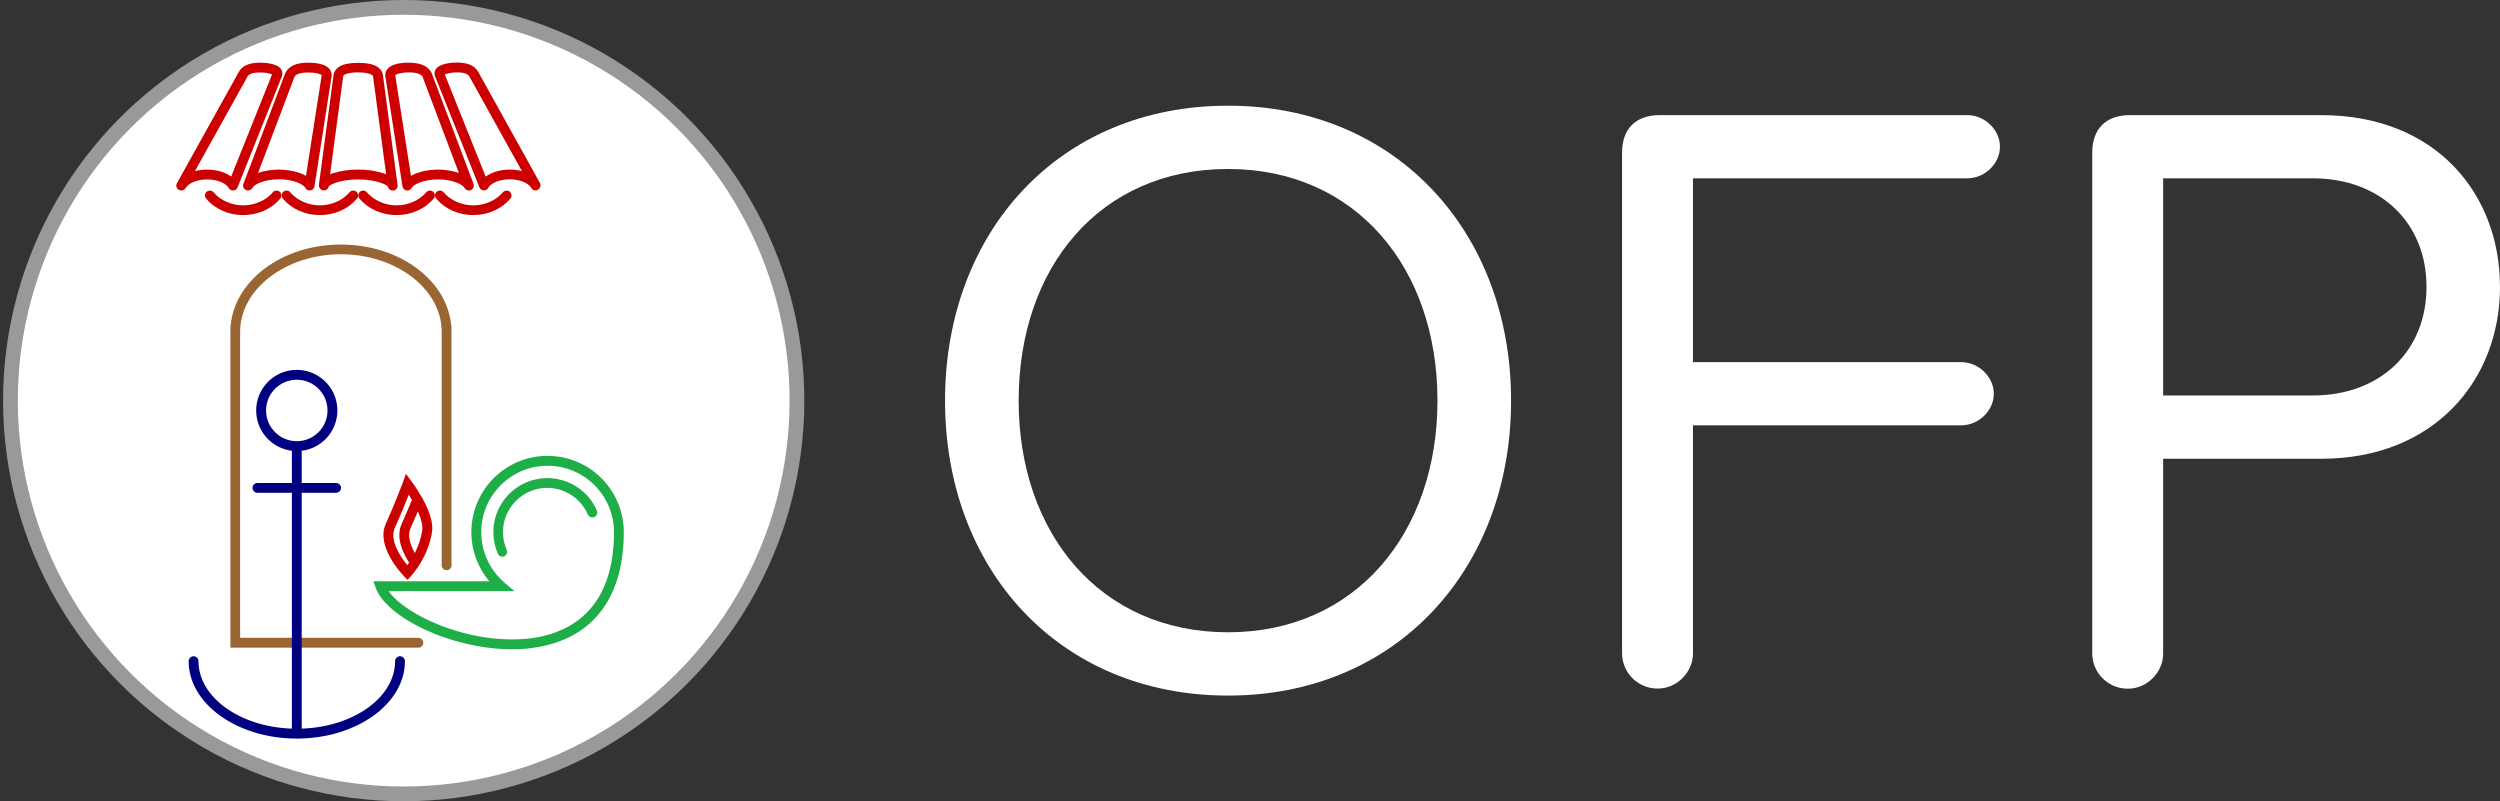
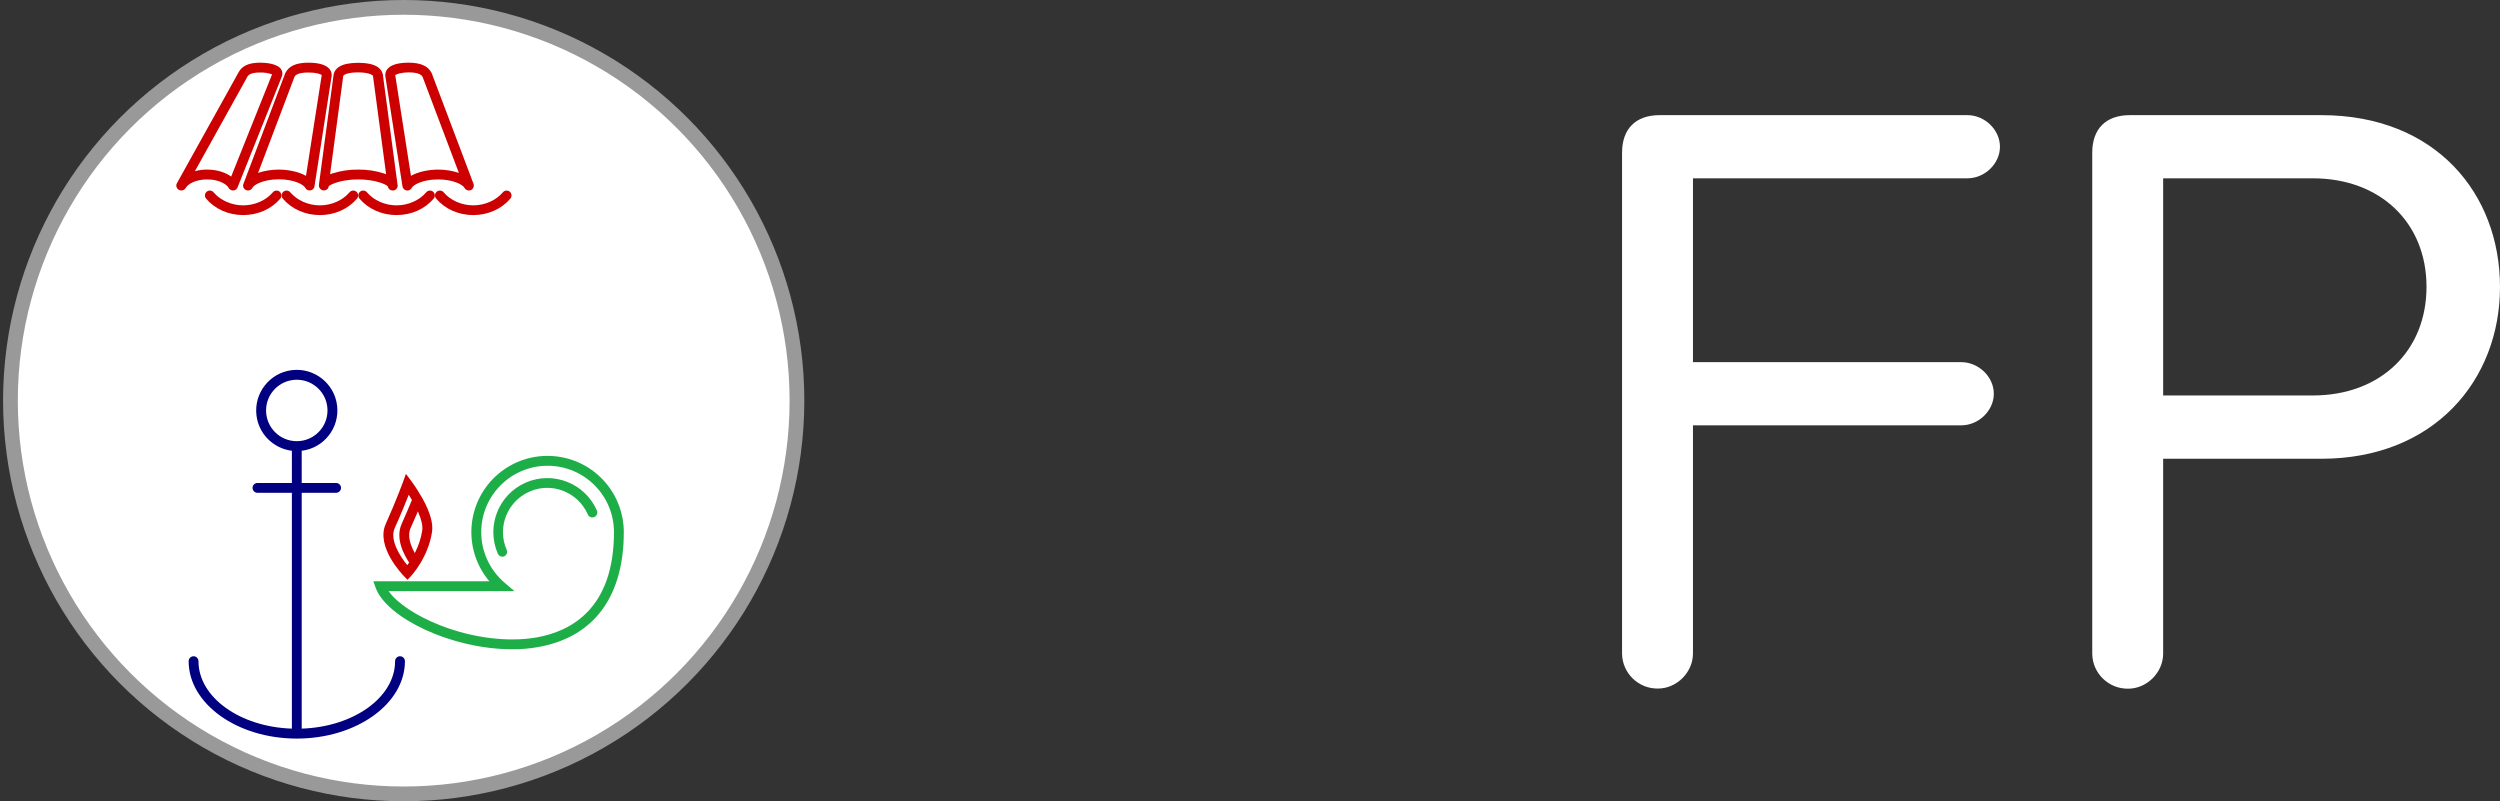
<svg xmlns="http://www.w3.org/2000/svg" version="1.1" id="Livello_1" x="0px" y="0px" viewBox="0 0 2034.3 652" style="enable-background:new 0 0 2034.3 652;" xml:space="preserve">
  <rect x="0" y="0" width="2034.3" height="652" fill="#333333" stroke="none" />
  <style type="text/css">
	.st0{fill:#FFFFFF;}
	.st1{fill:#FFFFFF;stroke:#999999;stroke-width:12;stroke-miterlimit:10;}
	.st2{fill:#996633;}
	.st3{fill:#000080;}
	.st4{fill:#1EAE48;}
	.st5{fill:#CC0000;}
</style>
  <title>Risorsa 4</title>
  <g id="Livello_2_1_">
    <g id="logo_monocromatico">
      <g id="simboli_copia_2">
-         <path class="st0" d="M999.3,86c137,0,230.3,103,230.3,240s-93.2,240-230.3,240C861.5,566,769,463,769,326S861.5,86,999.3,86z      M999.3,137.5c-104.3,0-170.4,80-170.4,188.5c0,107.8,66.1,188.5,170.4,188.5c103.7,0,170.4-80.7,170.4-188.5     C1169.7,217.5,1102.9,137.5,999.3,137.5z" />
        <path class="st0" d="M1319.9,531.9V124.3c0-19.5,11.1-30.6,30.6-30.6H1601c13.9,0,26.4,11.8,26.4,25.7s-12.5,25.7-26.4,25.7     h-223.4v149.6h218.4c13.9,0,26.4,11.8,26.4,25.7s-12.5,25.7-26.4,25.7h-218.4v185.7c0,15.3-13.2,28.5-28.5,28.5     c-15.9,0.2-29-12.5-29.2-28.4C1319.9,532,1319.9,532,1319.9,531.9z" />
        <path class="st0" d="M1702.5,531.9V124.3c0-19.5,11.1-30.6,30.6-30.6h155.8c93.2,0,145.4,64,145.4,139.8s-53.6,139.8-145.4,139.8     h-128.7v158.6c0,15.3-13.2,28.5-28.5,28.5c-15.9,0.2-29-12.5-29.2-28.4C1702.5,532,1702.5,532,1702.5,531.9z M1882,145.1h-121.8     v176.7H1882c55,0,92.5-36.2,92.5-88.4S1936.9,145.1,1882,145.1z" />
      </g>
    </g>
  </g>
  <g>
    <g id="sfondo_copia">
      <circle class="st1" cx="328.5" cy="326" r="320" />
    </g>
    <g id="simboli_copia">
      <g id="porta">
-         <path class="st2" d="M340.5,527h-153V265h0.2c1.5-17.4,11-33.6,26.9-45.9c16.9-13,39.2-20.1,62.8-20.1s45.9,7.1,62.8,20.1     c16,12.3,25.4,28.4,27,45.9h0.2v4v191c0,2.2-1.8,4-4,4s-4-1.8-4-4V270.2v-1.2c-0.6-34.2-37.4-62.1-82-62.1s-81.3,27.9-82,62.1     v1.7V519h145c2.2,0,4,1.8,4,4S342.7,527,340.5,527z" />
-       </g>
+         </g>
      <path class="st3" d="M325.5,534c-2.2,0-4,1.8-4,4c0,29.4-33.7,53.5-76,54.9V401h28c2.2,0,4-1.8,4-4s-1.8-4-4-4h-28v-26.2    c18.1-2.2,31-18.7,28.8-36.8c-2.2-18.1-18.7-31-36.8-28.8s-31,18.7-28.8,36.8c1.8,15.1,13.7,26.9,28.8,28.8V393h-28    c-2.2,0-4,1.8-4,4s1.8,4,4,4h28v191.9c-42.3-1.4-76-25.5-76-54.9c0-2.2-1.8-4-4-4s-4,1.8-4,4c0,34.7,39.5,63,88,63s88-28.3,88-63    C329.5,535.8,327.7,534,325.5,534z M216.5,334c0-13.8,11.2-25,25-25s25,11.2,25,25s-11.2,25-25,25l0,0    C227.7,359,216.5,347.8,216.5,334z" />
      <g id="lampada">
        <path class="st4" d="M408.8,453c-1.6,0-3-0.9-3.7-2.4c-9.7-22.3,0.5-48.2,22.7-57.9c22.3-9.7,48.2,0.5,57.9,22.7     c0.9,2,0,4.4-2.1,5.3c-2,0.9-4.4,0-5.3-2.1c-8-18.2-29.2-26.6-47.4-18.6s-26.6,29.2-18.6,47.4c0.9,2,0,4.4-2.1,5.3c0,0,0,0,0,0     C409.9,452.9,409.4,453,408.8,453z" />
        <path class="st4" d="M416.5,528.3c-48.9,0-101.9-25.5-110.8-50l-1.9-5.3h94.4c-22.1-26.2-18.8-65.3,7.3-87.4     c26.2-22.1,65.3-18.8,87.4,7.3c9.5,11.2,14.7,25.4,14.7,40c0,28.1-6.9,50.6-20.4,66.8c-11.8,14.1-28.4,23.1-49.2,26.8     C430.8,527.8,423.7,528.4,416.5,528.3z M316.2,481c6.9,9.8,22.6,20.3,42.4,28c26.3,10.2,54.8,13.7,78,9.7c28.7-5.1,63-24,63-85.7     c0-29.8-24.2-54-54-54s-54,24.2-54,54c0,15.8,6.9,30.7,18.8,41l8.2,7L316.2,481z" />
        <path class="st5" d="M331.6,471.8l-2.9-3c-1-1-23.2-23.9-14.8-42.5c8.8-19.6,13.8-33.6,13.9-33.7l2.5-7l4.5,6     c3.3,4.5,6.3,9.3,9.1,14.2c6.1,11.1,8.6,20,7.7,26.7c-3,20.8-16.5,35.5-17,36.1L331.6,471.8z M332.6,402.6     c-2.4,6.1-6.2,15.6-11.4,27.1c-4.3,9.5,4.2,22.9,10.2,30.2c3.8-5.1,10.4-15.6,12.2-28.4C344.7,423.7,337.9,410.9,332.6,402.6     L332.6,402.6z" />
        <path class="st5" d="M334.4,460c-6.3-9-12.7-22.1-7.6-33.6c3.2-7.1,6.2-14.3,9.1-21.2l7.4,3c-2.9,7.1-5.9,14.3-9.2,21.5     c-3.8,8.5,2.6,19.8,6.8,25.7L334.4,460z" />
      </g>
      <g id="coppi">
        <path class="st5" d="M147.5,155c-0.7,0-1.3-0.2-1.9-0.5c-1.9-1-2.7-3.4-1.7-5.3c0.1-0.2,0.3-0.5,0.4-0.7L194,59.1     c2.8-5.5,8.5-8.1,17.5-8.1c4.2,0,14.2,0.5,17.4,5.6c1.1,1.8,1.2,4.1,0.3,6l-35.9,89.9c-0.8,2.1-3.2,3-5.2,2.2     c-0.9-0.4-1.7-1-2.1-1.9c-1.1-2.2-6.8-6.8-17.4-6.8c-10.1,0-15.8,4.2-17.2,6.5l-0.3,0.5C150.3,154.2,149,155,147.5,155z      M168.5,138c8.5,0,15.2,2.5,19.6,5.7l33.3-83.2c-3.2-1.1-6.5-1.6-9.9-1.5c-7.6,0-9.5,2-10.4,3.8c0,0-0.1,0.1-0.1,0.2l-42.4,76.3     C161.9,138.4,165.2,138,168.5,138z" />
        <path class="st5" d="M201.8,155c-2.2,0-4-1.8-4-4c0-0.5,0.1-1,0.3-1.4l34-90c0-0.1,0.1-0.3,0.2-0.4c2.8-5.5,8.8-8.2,18.6-8.2     c17.1,0,19,7,19,10c0,0.2,0,0.4,0,0.6l-14,90c-0.3,2.2-2.4,3.7-4.6,3.3c-1.3-0.2-2.4-1-3-2.2c-1.1-2.3-8.8-6.8-21.4-6.8     s-20.3,4.5-21.4,6.8C204.7,154.2,203.3,155,201.8,155z M226.8,138c7.7,0,16.2,1.7,22.2,5.1l12.8-82c-0.8-0.8-4.3-2.1-10.9-2.1     c-9,0-10.8,2.5-11.3,3.6L210,140.7C215.4,138.9,221.1,138,226.8,138z" />
-         <path class="st5" d="M435.8,155c-1.5,0-2.8-0.8-3.5-2.1l-0.3-0.5c-1.5-2.3-7.1-6.5-17.2-6.5c-10.6,0-16.3,4.6-17.4,6.8     c-1,2-3.4,2.8-5.4,1.8c-0.9-0.4-1.6-1.2-1.9-2.1l-35.9-89.9c-0.9-1.9-0.8-4.2,0.3-6c3.1-5,13.2-5.6,17.4-5.6     c9,0,14.8,2.7,17.5,8.1l49.6,89.3c0.1,0.2,0.3,0.5,0.4,0.7c1,2,0.2,4.4-1.8,5.4C437,154.9,436.4,155,435.8,155L435.8,155z      M361.9,60.5l33.3,83.2c4.4-3.2,11.1-5.7,19.6-5.7c3.3,0,6.7,0.4,9.9,1.2l-42.4-76.3c0,0-0.1-0.1-0.1-0.2     c-0.9-1.8-2.9-3.8-10.4-3.8C368.4,58.9,365.1,59.4,361.9,60.5z" />
        <path class="st5" d="M381.5,155c-1.5,0-2.9-0.9-3.6-2.2c-1.1-2.3-8.8-6.8-21.4-6.8s-20.3,4.5-21.4,6.8c-1,2-3.4,2.8-5.4,1.8     c-1.2-0.6-2-1.7-2.2-3l-14-90c0-0.2,0-0.4,0-0.6c0-3,1.9-10,19-10c9.7,0,15.8,2.7,18.6,8.2c0.1,0.1,0.1,0.2,0.2,0.4l34,90     c0.7,2-0.2,4.2-2.1,5.1C382.6,154.9,382.1,155,381.5,155z M321.6,61.1l12.8,82c5.9-3.4,14.5-5.1,22.2-5.1     c5.7,0,11.4,0.9,16.8,2.7l-29.5-78.1c-0.6-1.1-2.3-3.7-11.3-3.7C325.9,59,322.4,60.4,321.6,61.1z" />
        <path class="st5" d="M319.5,155c-2,0-3.6-1.4-4-3.4c-1.5-1.7-10.5-5.6-24-5.6s-22.5,3.9-24,5.6c-0.3,2.2-2.4,3.7-4.6,3.3     c-1.9-0.3-3.4-2-3.4-3.9c0-0.5,0-0.9,0.1-1.3l11.9-89.2c0-0.1,0-0.3,0.1-0.4c1-4.1,5.3-9,19.9-9s18.9,4.9,19.9,9     c0,0.1,0.1,0.3,0.1,0.4l11.9,89.2c0.1,0.4,0.2,0.9,0.2,1.3c0,2.1-1.6,3.9-3.7,4H319.5z M291.5,138c7.2-0.1,14.3,1,21.1,3.2     l1.6,0.6l-10.7-80c-0.5-1-3.8-2.9-12.1-2.9s-11.6,1.8-12.1,2.9l-10.7,80l1.6-0.6C277.2,139,284.3,137.9,291.5,138z" />
        <path class="st5" d="M197.9,175c-12,0-23-4.9-30.2-13.4c-1.4-1.7-1.2-4.2,0.5-5.6s4.2-1.2,5.6,0.5c5.6,6.6,14.7,10.6,24.1,10.6     s18.5-4,24.1-10.6c1.4-1.7,4-1.9,5.6-0.5s1.9,4,0.5,5.6C220.9,170.1,209.9,175,197.9,175z" />
        <path class="st5" d="M260.3,175c-12,0-23-4.9-30.2-13.4c-1.4-1.7-1.2-4.2,0.5-5.6s4.2-1.2,5.6,0.5c5.6,6.6,14.7,10.6,24.1,10.6     s18.5-4,24.1-10.6c1.4-1.7,4-1.9,5.6-0.5c1.7,1.4,1.9,4,0.5,5.6C283.3,170.1,272.3,175,260.3,175z" />
        <path class="st5" d="M322.7,175c-12,0-23-4.9-30.2-13.4c-1.4-1.7-1.2-4.2,0.5-5.6c1.7-1.4,4.2-1.2,5.6,0.5     c5.6,6.6,14.7,10.6,24.1,10.6s18.5-4,24.1-10.6c1.4-1.7,4-1.9,5.6-0.5c1.7,1.4,1.9,4,0.5,5.6C345.7,170.1,334.7,175,322.7,175z" />
        <path class="st5" d="M385.1,175c-12,0-23-4.9-30.2-13.4c-1.4-1.7-1.2-4.2,0.5-5.6c1.7-1.4,4.2-1.2,5.6,0.5     c5.6,6.6,14.7,10.6,24.1,10.6s18.5-4,24.1-10.6c1.4-1.7,4-1.9,5.6-0.5c1.7,1.4,1.9,4,0.5,5.6C408.1,170.1,397.1,175,385.1,175z" />
      </g>
    </g>
  </g>
</svg>